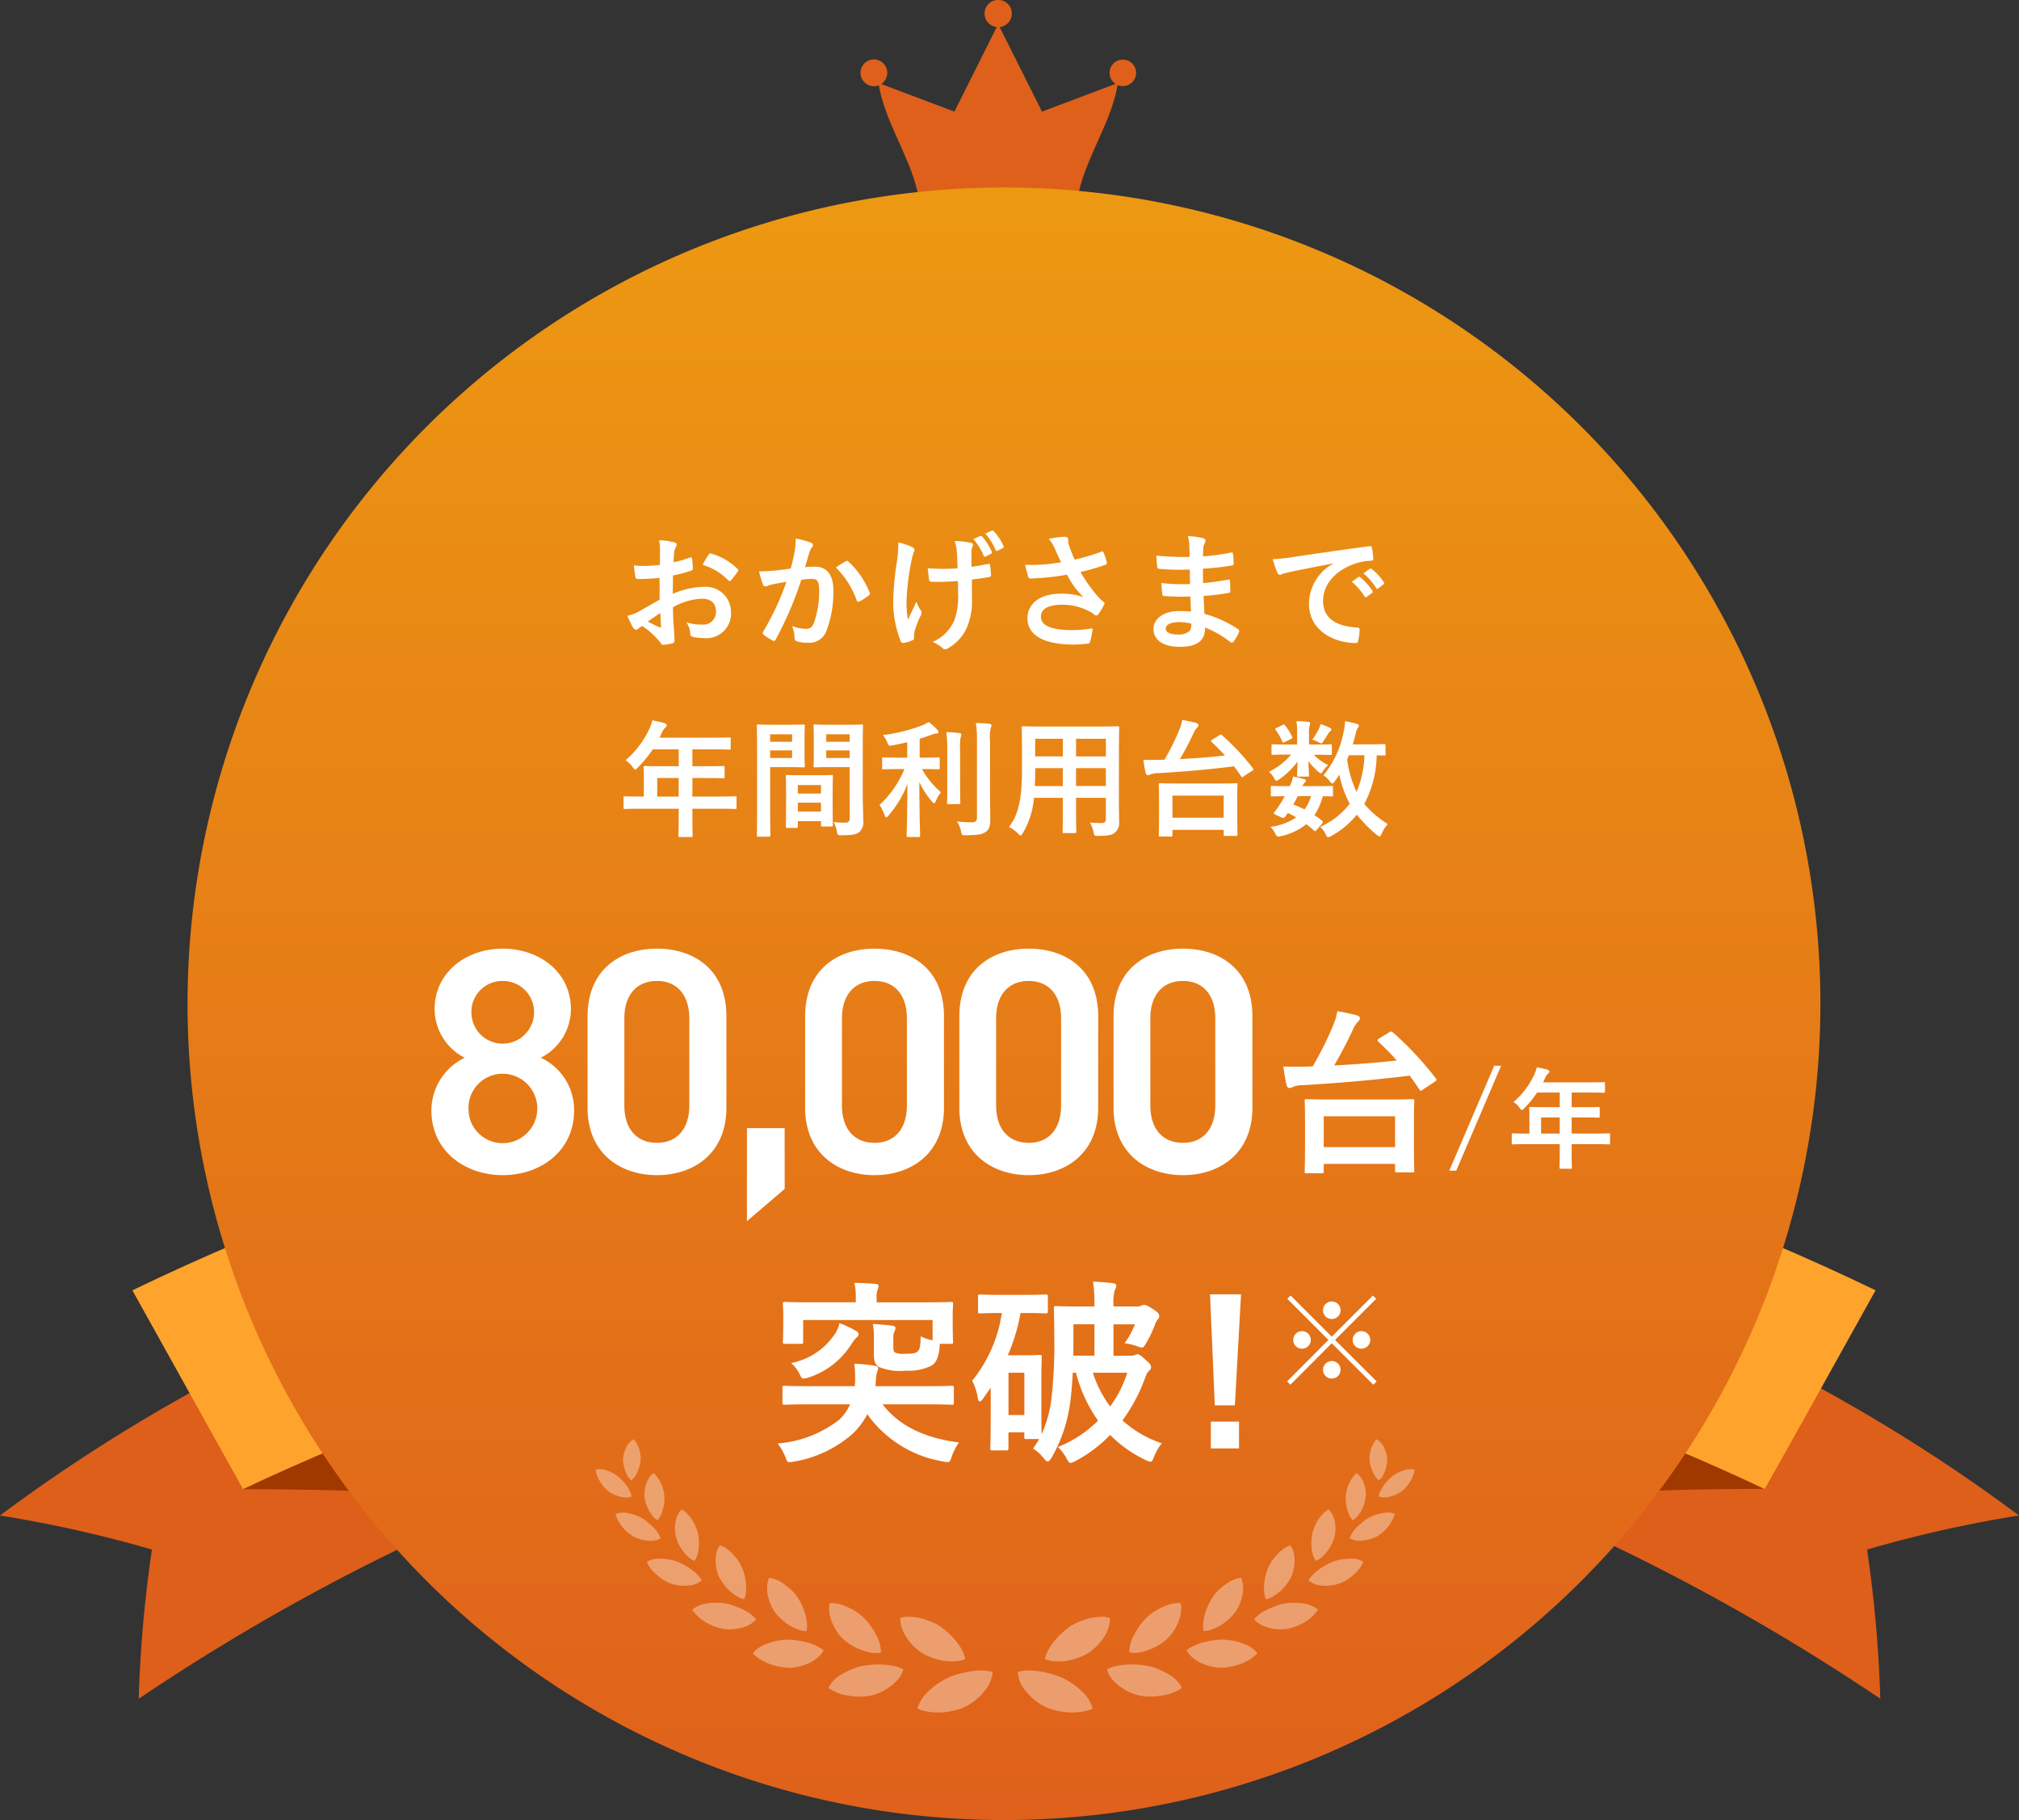
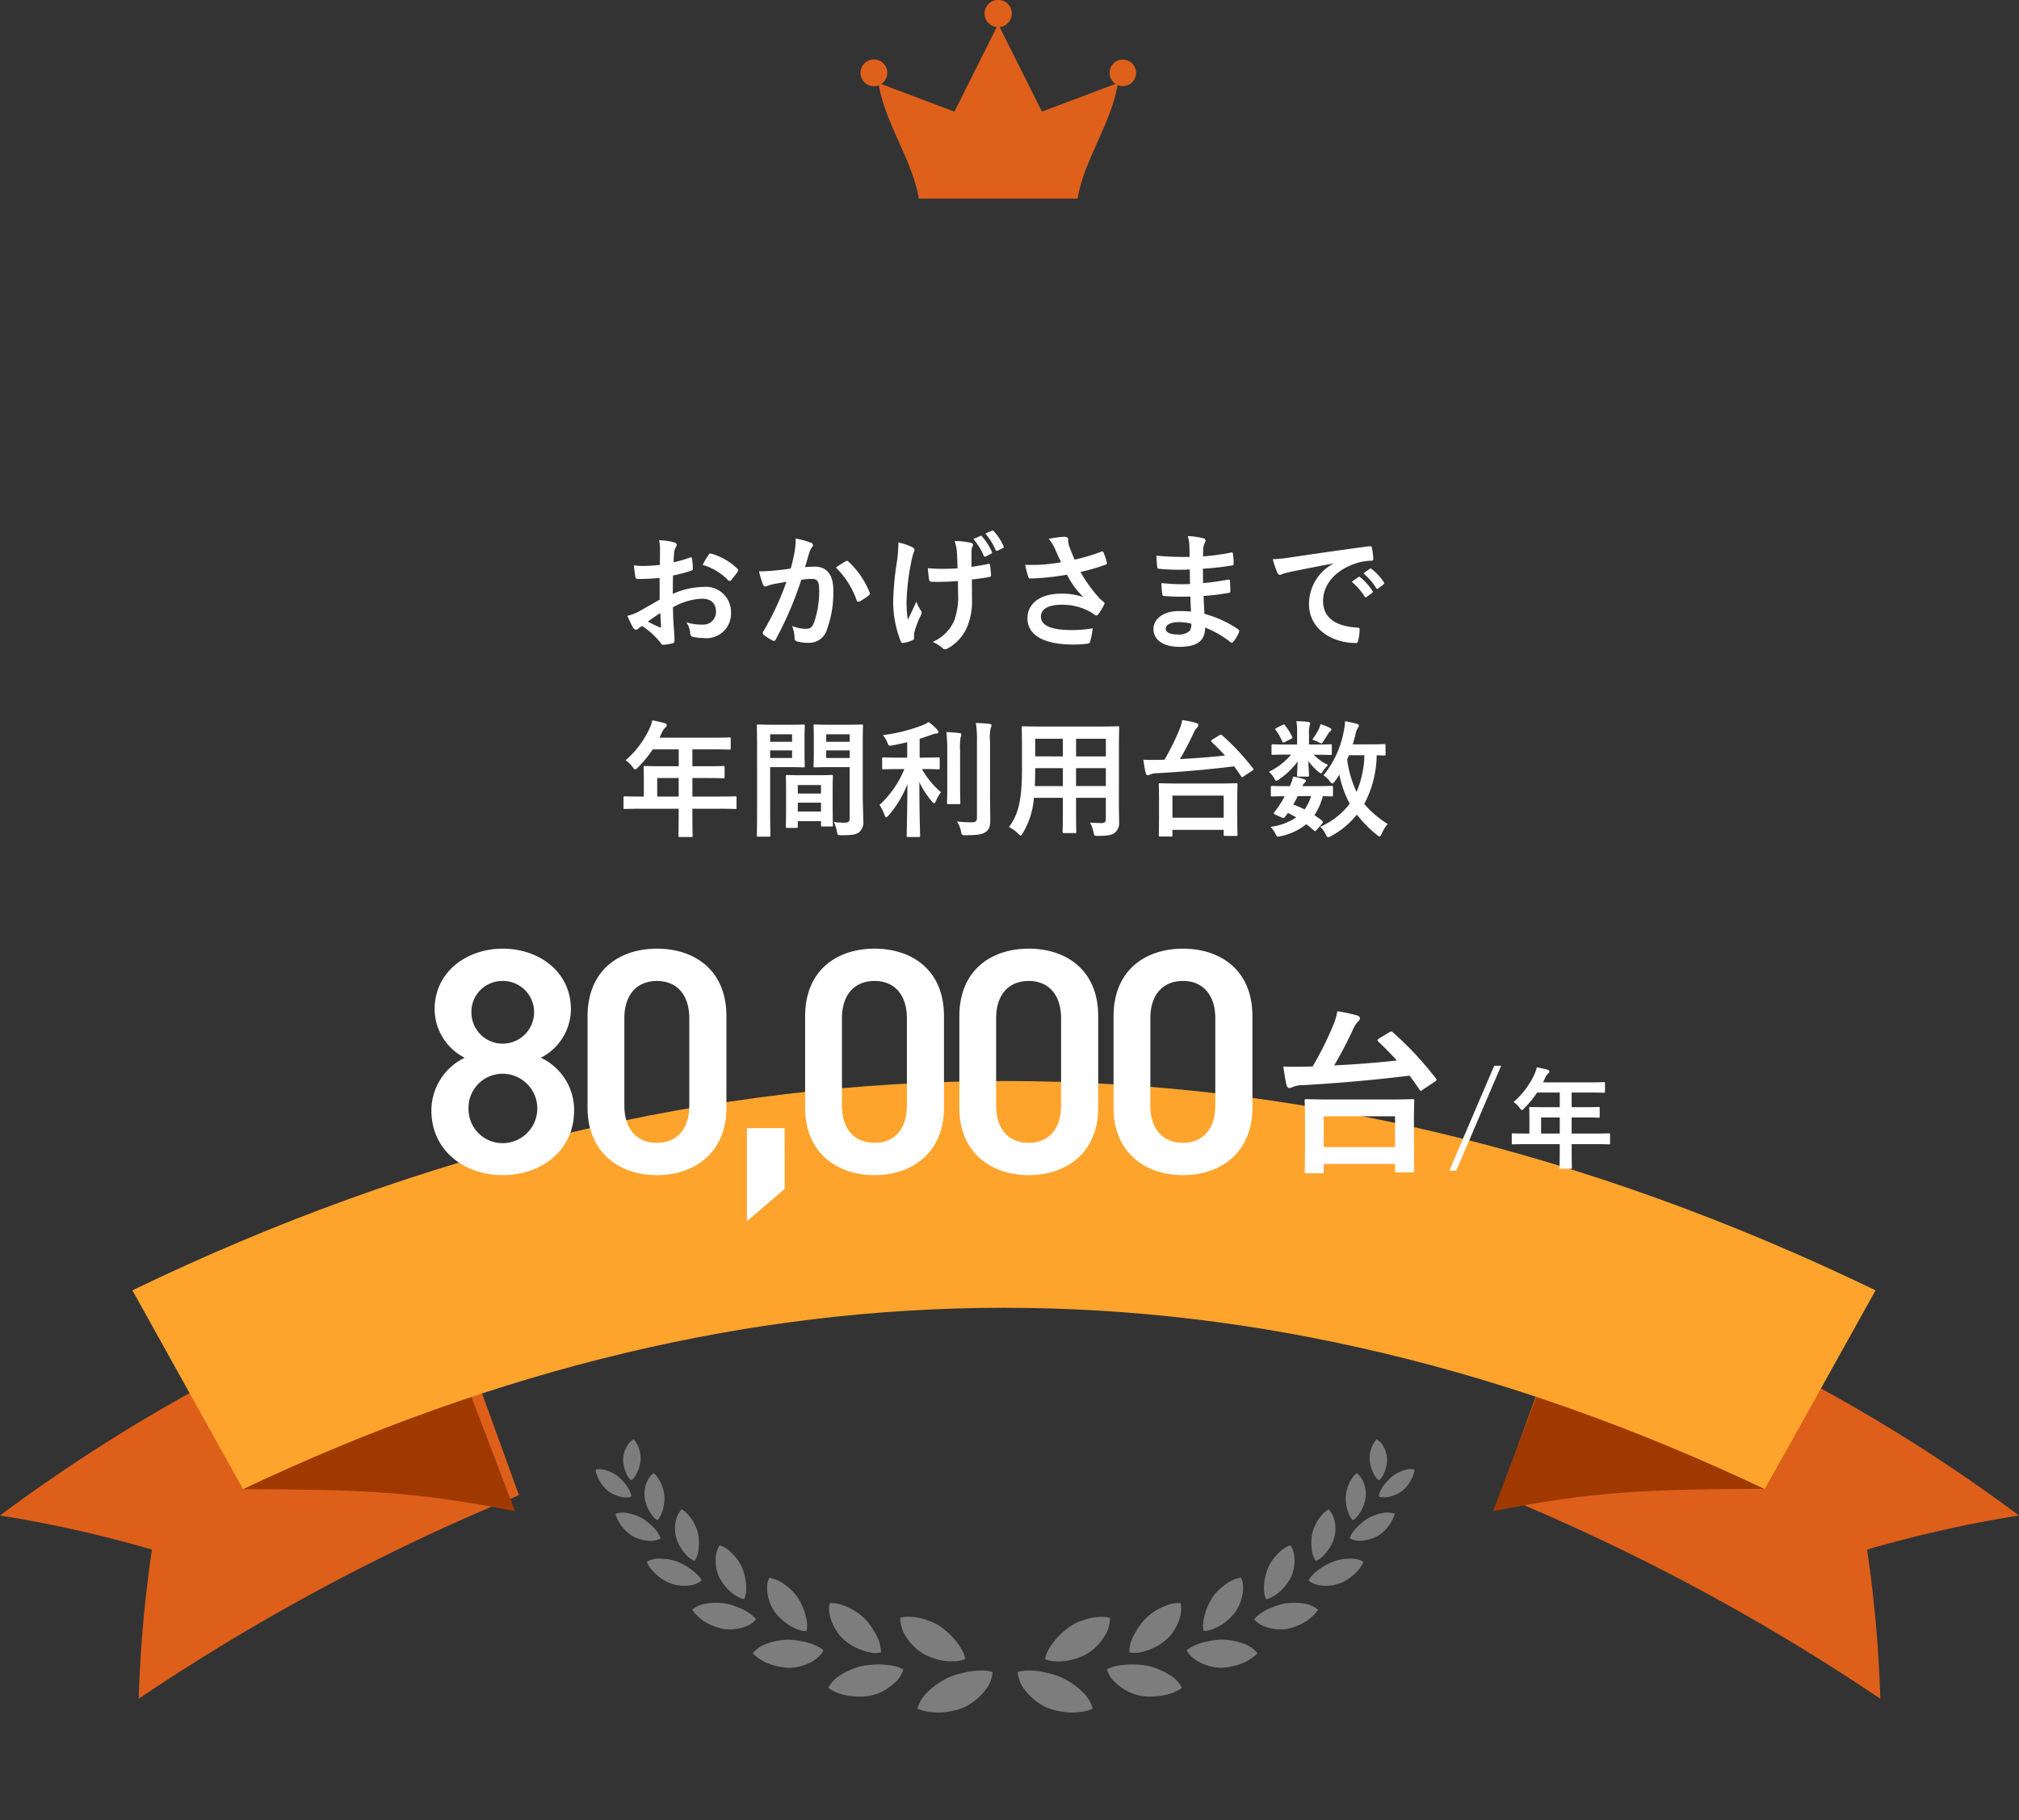
<svg xmlns="http://www.w3.org/2000/svg" width="183" height="165" viewBox="0 0 183 165">
  <rect x="0" y="0" width="183" height="165" fill="#333333" stroke="none" />
  <defs>
    <linearGradient id="linear-gradient" x1="0.5" x2="0.5" y2="1" gradientUnits="objectBoundingBox">
      <stop offset="0" stop-color="#ed9912" />
      <stop offset="1" stop-color="#df601b" />
    </linearGradient>
  </defs>
  <g id="badge" transform="translate(-54.136 13.817)">
    <g id="コンポーネント_1_2" data-name="コンポーネント 1 – 2" transform="translate(54.136 -13.817)">
      <path id="合体_3" data-name="合体 3" d="M135.964,19.549C138.793,11.728,140.212,7.82,143.042,0A152.83,152.83,0,0,1,183,21.388a112.878,112.878,0,0,0-13.772,3.089A116.265,116.265,0,0,1,170.428,38,192.6,192.6,0,0,0,135.964,19.549ZM13.772,24.477A112.825,112.825,0,0,0,0,21.388,152.859,152.859,0,0,1,39.956,0c2.835,7.82,4.25,11.728,7.08,19.549A192.752,192.752,0,0,0,12.572,38,115.8,115.8,0,0,1,13.772,24.477Z" transform="translate(0 116)" fill="#df601b" opacity="0.995" />
      <path id="パス_285" data-name="パス 285" d="M23.791,5.406a1.2,1.2,0,0,0-.681,2.2l-6.666,2.513L12.606,2.454a1.234,1.234,0,1,0-.262,0L8.508,10.117l-6.636-2.5a1.213,1.213,0,1,0-.209.109C2.223,11.15,4.721,14.575,5.281,18h14.39c.561-3.432,3.06-6.863,3.622-10.295a1.2,1.2,0,1,0,.5-2.3" transform="translate(78)" fill="#df601b" />
      <path id="合体_4" data-name="合体 4" d="M130.379,1.464c10.557-1.457,16.085-2,27.577-1.453-4.013,6.91-6.031,10.872-9.942,17.959-10.337.053-15.359.162-24.693,2.029C126.145,12.585,127.558,8.878,130.379,1.464ZM10.054,18C6.2,11.051,4.043,6.909.031,0,11.52-.544,17.062.007,27.616,1.464,30.443,8.878,31.853,12.585,34.681,20,25.342,18.132,20.389,18.051,10.054,18Z" transform="translate(12 117)" fill="#a03900" />
      <path id="パス_153" data-name="パス 153" d="M95.911,67.881c-26.391,0-52.791,6.325-79,18.974,4.013,7.21,6.016,10.816,10.03,18.026C50.1,93.919,73.006,88.436,95.912,88.437s45.814,5.482,68.97,16.444c4.012-7.21,6.016-10.816,10.03-18.026q-39.321-18.975-79-18.974" transform="translate(-4.912 30.119)" fill="#fea42d" />
-       <path id="パス_154" data-name="パス 154" d="M198.994,74a74,74,0,1,1-74-74,74,74,0,0,1,74,74" transform="translate(-33.994 16.999)" fill="url(#linear-gradient)" />
      <path id="合体_5" data-name="合体 5" d="M42.837,24.766a7.132,7.132,0,0,1-1.194-.193,4.514,4.514,0,0,1-1.031-.375,5.191,5.191,0,0,1-.873-.589c-.112-.092-.22-.189-.324-.291l-.081-.078a4.264,4.264,0,0,1-.361-.408,3.031,3.031,0,0,1-.733-1.729,3.049,3.049,0,0,1,.971-.13,5.928,5.928,0,0,1,1.112.085c.188.032.378.071.565.119s.372.087.55.14a5.86,5.86,0,0,1,.98.376,7.406,7.406,0,0,1,.853.511,6.356,6.356,0,0,1,.8.668,3.217,3.217,0,0,1,.972,1.547,2.81,2.81,0,0,1-.478.184,4.394,4.394,0,0,1-.541.11,6.538,6.538,0,0,1-.887.061Q42.989,24.773,42.837,24.766Zm-12.658-.054a4.4,4.4,0,0,1-.541-.11,2.806,2.806,0,0,1-.477-.184,3.215,3.215,0,0,1,.972-1.547,6.4,6.4,0,0,1,.8-.668,7.456,7.456,0,0,1,.854-.511,5.855,5.855,0,0,1,.98-.376c.179-.054.364-.093.55-.14s.377-.087.565-.119A5.929,5.929,0,0,1,35,20.973a3.062,3.062,0,0,1,.971.13,3.03,3.03,0,0,1-.733,1.729,4.2,4.2,0,0,1-.361.408l-.081.078c-.1.1-.212.2-.324.291a5.19,5.19,0,0,1-.872.589,4.526,4.526,0,0,1-1.031.375,7.139,7.139,0,0,1-1.194.193q-.152.007-.3.007A6.536,6.536,0,0,1,30.179,24.713Zm19.905-1.377a4.961,4.961,0,0,1-1.007-.151,4.666,4.666,0,0,1-.9-.351,5.014,5.014,0,0,1-.843-.564h0q-.131-.108-.253-.222a2.462,2.462,0,0,1-.744-1.177,2.869,2.869,0,0,1,.852-.316,4.467,4.467,0,0,1,.5-.078c.17-.018.346-.042.523-.051a7.011,7.011,0,0,1,1.06.022c.173.02.34.035.5.057s.306.049.457.085a5.272,5.272,0,0,1,.871.306c.073.032.146.067.219.1s.144.068.216.1c.142.074.281.152.415.237a2.889,2.889,0,0,1,1.175,1.206,3.522,3.522,0,0,1-.864.458,3.959,3.959,0,0,1-.517.162c-.18.041-.365.075-.55.1a6.887,6.887,0,0,1-.974.069Zm-27.072-.068c-.186-.026-.371-.06-.55-.1A3.942,3.942,0,0,1,21.945,23a3.522,3.522,0,0,1-.864-.458,2.889,2.889,0,0,1,1.175-1.206c.134-.085.273-.163.415-.237.071-.037.143-.072.216-.1s.146-.071.219-.1a5.3,5.3,0,0,1,.872-.306c.151-.036.3-.064.457-.085s.328-.038.5-.057A7.011,7.011,0,0,1,26,20.426c.178.009.353.033.523.051a4.475,4.475,0,0,1,.5.078,2.87,2.87,0,0,1,.852.316,2.463,2.463,0,0,1-.744,1.177q-.122.114-.253.222h0a5.016,5.016,0,0,1-.843.564,4.666,4.666,0,0,1-.9.351,4.963,4.963,0,0,1-1.007.151h-.136A6.888,6.888,0,0,1,23.013,23.268Zm33.656-2.546c-.076,0-.15-.006-.22-.01a4.728,4.728,0,0,1-1.733-.5h0a3.414,3.414,0,0,1-.754-.54,1.78,1.78,0,0,1-.4-.543,2.156,2.156,0,0,1,.325-.232c.118-.073.252-.13.387-.2a4.81,4.81,0,0,1,.895-.308c.157-.038.32-.07.482-.1s.318-.059.476-.077a5,5,0,0,1,.89-.039c.135.008.272.023.414.043s.281.04.424.07a5.367,5.367,0,0,1,.846.245,2.7,2.7,0,0,1,1.275.879,4.2,4.2,0,0,1-1.606.991,6.442,6.442,0,0,1-.992.247c-.166.028-.326.047-.48.058-.068.006-.135.01-.2.01Zm-39.359-.01c-.155-.011-.315-.03-.48-.058a6.445,6.445,0,0,1-.992-.247,4.2,4.2,0,0,1-1.607-.991,2.7,2.7,0,0,1,1.275-.879,5.373,5.373,0,0,1,.846-.245c.143-.03.284-.05.424-.07s.28-.035.414-.043a5,5,0,0,1,.89.039c.158.018.315.049.477.077s.324.06.481.1a4.811,4.811,0,0,1,.895.308c.136.067.269.124.387.2a2.156,2.156,0,0,1,.325.232,1.78,1.78,0,0,1-.4.543,3.429,3.429,0,0,1-.754.54h0a4.729,4.729,0,0,1-1.734.5c-.07,0-.144.009-.22.01h-.025C17.446,20.722,17.378,20.719,17.31,20.712Zm24.337-.578a2.394,2.394,0,0,1-.924-.2,2.432,2.432,0,0,1,.293-.821,5.4,5.4,0,0,1,.571-.839,6.768,6.768,0,0,1,.713-.752c.126-.112.252-.215.377-.312s.242-.188.369-.272a4.439,4.439,0,0,1,.834-.42c.075-.03.152-.057.229-.083l.234-.081a4.911,4.911,0,0,1,.479-.134,4.5,4.5,0,0,1,.479-.081c.158-.019.315-.024.466-.034a2.522,2.522,0,0,1,.846.1,3.129,3.129,0,0,1-.534,1.709,4.383,4.383,0,0,1-.288.416,4.895,4.895,0,0,1-.33.375,4.771,4.771,0,0,1-.736.621,3.994,3.994,0,0,1-.425.251c-.152.074-.316.143-.487.206a6.769,6.769,0,0,1-1.08.3,5.212,5.212,0,0,1-.821.065Q41.78,20.141,41.647,20.134Zm-10.174-.058a6.756,6.756,0,0,1-1.08-.3c-.171-.064-.334-.133-.487-.206a4.033,4.033,0,0,1-.424-.251,4.766,4.766,0,0,1-.736-.621,4.87,4.87,0,0,1-.33-.375,4.405,4.405,0,0,1-.288-.416,3.129,3.129,0,0,1-.533-1.709,2.522,2.522,0,0,1,.846-.1c.151.01.308.014.466.034a4.5,4.5,0,0,1,.478.081,4.947,4.947,0,0,1,.479.134l.234.081c.078.026.155.053.23.083a4.418,4.418,0,0,1,.834.42q.192.127.37.272c.125.1.251.2.377.312a6.733,6.733,0,0,1,.714.752,5.393,5.393,0,0,1,.571.839,2.423,2.423,0,0,1,.293.821,2.391,2.391,0,0,1-.924.2h0q-.133.007-.267.007A5.209,5.209,0,0,1,31.473,20.076Zm16.888-.752a3.257,3.257,0,0,1,.468-1.647A5.849,5.849,0,0,1,49.9,16.193a5.559,5.559,0,0,1,.676-.54,4.862,4.862,0,0,1,.8-.432,4.046,4.046,0,0,1,.833-.3,2.815,2.815,0,0,1,.407-.06c.067-.005.133,0,.2-.007s.127,0,.188,0a2.236,2.236,0,0,1,.044.783,3.544,3.544,0,0,1-.211.848,4.7,4.7,0,0,1-.412.83,4.5,4.5,0,0,1-.26.377,3.519,3.519,0,0,1-.291.321,4.851,4.851,0,0,1-.74.584,4.184,4.184,0,0,1-.446.259c-.155.074-.316.146-.479.209a4.985,4.985,0,0,1-.971.274h0a2.633,2.633,0,0,1-.878-.025Zm-23.393.025h0A4.987,4.987,0,0,1,24,19.074c-.162-.063-.324-.134-.479-.209a4.144,4.144,0,0,1-.446-.259,4.856,4.856,0,0,1-.74-.584,3.53,3.53,0,0,1-.291-.321,4.576,4.576,0,0,1-.26-.377,4.7,4.7,0,0,1-.412-.83,3.544,3.544,0,0,1-.211-.848,2.239,2.239,0,0,1,.044-.783c.061,0,.124-.005.188,0s.13,0,.2.007a2.815,2.815,0,0,1,.407.06,4.043,4.043,0,0,1,.833.3,4.852,4.852,0,0,1,.8.432,5.551,5.551,0,0,1,.677.54,5.86,5.86,0,0,1,1.071,1.484,3.256,3.256,0,0,1,.468,1.647,2.633,2.633,0,0,1-.878.025ZM55.1,17.393a2.024,2.024,0,0,1-.045-.729,4.43,4.43,0,0,1,.164-.838,5.788,5.788,0,0,1,.309-.82,5.724,5.724,0,0,1,.393-.7,3.775,3.775,0,0,1,.514-.609,3.726,3.726,0,0,1,.315-.277c.11-.084.217-.18.332-.26a3.227,3.227,0,0,1,1.4-.611,2.025,2.025,0,0,1,.179.694,3.076,3.076,0,0,1-.036.8,4.255,4.255,0,0,1-.6,1.54,4.135,4.135,0,0,1-.564.647,5.123,5.123,0,0,1-.745.593,4.658,4.658,0,0,1-.832.409h0a2.08,2.08,0,0,1-.78.151Zm-36.783-.151h0a4.652,4.652,0,0,1-.831-.409,5.113,5.113,0,0,1-.745-.593,4.142,4.142,0,0,1-.565-.647,4.257,4.257,0,0,1-.6-1.54,3.076,3.076,0,0,1-.036-.8,2.033,2.033,0,0,1,.178-.694,3.225,3.225,0,0,1,1.4.611c.115.081.222.176.332.26a3.727,3.727,0,0,1,.315.277,3.8,3.8,0,0,1,.514.609,5.492,5.492,0,0,1,.7,1.517,4.412,4.412,0,0,1,.164.838,2.021,2.021,0,0,1-.045.729H19.1A2.077,2.077,0,0,1,18.317,17.242ZM60.9,17.068a3.379,3.379,0,0,1-.378-.134,2.731,2.731,0,0,1-.342-.177h0a1.936,1.936,0,0,1-.336-.257,1.306,1.306,0,0,1-.163-.188,1.953,1.953,0,0,1,.251-.259c.1-.081.2-.171.309-.249a4.479,4.479,0,0,1,.748-.426c.134-.061.277-.113.413-.17s.274-.107.411-.152a4.673,4.673,0,0,1,.79-.188c.121-.015.247-.028.378-.032s.259-.013.392-.011a4.974,4.974,0,0,1,.8.073,2.451,2.451,0,0,1,1.29.561A3.787,3.787,0,0,1,64.2,16.616a4.984,4.984,0,0,1-1.66.6q-.217.022-.434.022A4.369,4.369,0,0,1,60.9,17.068Zm-49.231.148a4.986,4.986,0,0,1-1.66-.6A3.785,3.785,0,0,1,8.747,15.46a2.45,2.45,0,0,1,1.29-.561,4.971,4.971,0,0,1,.8-.073c.133,0,.261.006.392.011s.256.017.378.032a4.673,4.673,0,0,1,.79.188c.137.045.275.1.411.152s.279.108.413.17a4.445,4.445,0,0,1,.748.426c.112.078.213.167.31.249a1.957,1.957,0,0,1,.251.259,1.3,1.3,0,0,1-.163.188,1.924,1.924,0,0,1-.336.257h0a2.731,2.731,0,0,1-.342.177,3.387,3.387,0,0,1-.378.134,4.37,4.37,0,0,1-1.2.169Q11.886,17.238,11.669,17.216Zm48.919-3.358a3.907,3.907,0,0,1,0-.773,4.878,4.878,0,0,1,.368-1.468,3.426,3.426,0,0,1,.357-.631c.072-.1.151-.2.234-.3.041-.049.083-.1.128-.143l.128-.142a3.408,3.408,0,0,1,.56-.487,2.43,2.43,0,0,1,.3-.175c.05-.024.1-.046.151-.066a1.552,1.552,0,0,1,.147-.056,1.818,1.818,0,0,1,.278.587,2.935,2.935,0,0,1,.1.715,3.776,3.776,0,0,1-.269,1.474,3.978,3.978,0,0,1-.4.673c-.082.116-.172.229-.265.34a3.061,3.061,0,0,1-.3.317,4.286,4.286,0,0,1-.674.507,2.878,2.878,0,0,1-.344.174h0a1.389,1.389,0,0,1-.334.1A1.841,1.841,0,0,1,60.589,13.858ZM13.116,14.4h0a2.88,2.88,0,0,1-.344-.174,4.294,4.294,0,0,1-.674-.507,3.06,3.06,0,0,1-.3-.317c-.094-.11-.183-.224-.265-.34a3.974,3.974,0,0,1-.4-.673,3.763,3.763,0,0,1-.269-1.474,2.932,2.932,0,0,1,.1-.715,1.826,1.826,0,0,1,.278-.587,1.523,1.523,0,0,1,.148.056c.05.02.1.042.151.066a2.437,2.437,0,0,1,.3.175,3.4,3.4,0,0,1,.56.487l.128.142c.045.047.087.095.128.143.083.1.162.2.234.3a3.407,3.407,0,0,1,.357.631,5.057,5.057,0,0,1,.233.686,5.113,5.113,0,0,1,.135.782,3.911,3.911,0,0,1,0,.773,1.84,1.84,0,0,1-.169.642A1.388,1.388,0,0,1,13.116,14.4ZM66,13.285c-.063,0-.127-.01-.189-.017h0A2.12,2.12,0,0,1,64.6,12.8a2.108,2.108,0,0,1,.415-.535,4.434,4.434,0,0,1,.588-.5,5.268,5.268,0,0,1,.684-.413,4.744,4.744,0,0,1,.664-.3,4,4,0,0,1,.675-.163c.118-.019.241-.032.363-.041.06,0,.124-.007.184-.011s.119-.006.178-.007a2.151,2.151,0,0,1,1.223.279,2.582,2.582,0,0,1-.354.633,4.316,4.316,0,0,1-.573.583,5.259,5.259,0,0,1-.674.488,3.527,3.527,0,0,1-.7.308,3.659,3.659,0,0,1-.713.143c-.125.013-.252.019-.378.021h-.058C66.084,13.288,66.041,13.288,66,13.285Zm-57.975,0c-.126,0-.253-.008-.378-.021a3.659,3.659,0,0,1-.713-.143,3.53,3.53,0,0,1-.7-.308,5.266,5.266,0,0,1-.674-.488,4.28,4.28,0,0,1-.573-.583,2.582,2.582,0,0,1-.354-.633,2.151,2.151,0,0,1,1.223-.279c.059,0,.118,0,.178.007s.123.006.183.011c.122.009.245.022.363.041a4,4,0,0,1,.675.163,4.763,4.763,0,0,1,.663.3,5.264,5.264,0,0,1,.684.413,4.427,4.427,0,0,1,.588.5,2.11,2.11,0,0,1,.415.535,2.121,2.121,0,0,1-1.207.464h0c-.063.007-.126.013-.189.017-.044,0-.087,0-.13,0Zm56.859-3.47a4.224,4.224,0,0,1,.081-1.363,4.327,4.327,0,0,1,.222-.609,3.734,3.734,0,0,1,.336-.605,3.333,3.333,0,0,1,.207-.271c.072-.085.149-.164.222-.244a1.849,1.849,0,0,1,.477-.365,2.1,2.1,0,0,1,.547,1.094,3.234,3.234,0,0,1,.055.343c.007.112.013.227.011.34a3.249,3.249,0,0,1-.077.654,3.7,3.7,0,0,1-.233.669,4.395,4.395,0,0,1-.405.659,3.845,3.845,0,0,1-.5.566h0a1.94,1.94,0,0,1-.565.341A2.334,2.334,0,0,1,64.881,9.818Zm-56.489.868h0a3.846,3.846,0,0,1-.5-.566,4.36,4.36,0,0,1-.405-.659,3.7,3.7,0,0,1-.233-.669,3.249,3.249,0,0,1-.077-.654c0-.113,0-.228.011-.34a3.28,3.28,0,0,1,.054-.343A2.105,2.105,0,0,1,7.783,6.36a1.85,1.85,0,0,1,.477.365c.073.08.149.159.222.244a3.362,3.362,0,0,1,.207.271,3.734,3.734,0,0,1,.336.605,4.35,4.35,0,0,1,.222.609,4.226,4.226,0,0,1,.081,1.363,2.335,2.335,0,0,1-.37,1.209A1.933,1.933,0,0,1,8.392,10.685Zm59.936-1.7a2.725,2.725,0,0,1,.715-1.061c.084-.083.174-.162.265-.24s.177-.156.268-.227a3.693,3.693,0,0,1,.539-.359,4.411,4.411,0,0,1,1.192-.4,1.935,1.935,0,0,1,1.115.068,3.544,3.544,0,0,1-1.7,2.086,3.558,3.558,0,0,1-1.27.34v0a1.83,1.83,0,0,1-1.125-.211ZM4.756,9.2v0a3.559,3.559,0,0,1-1.27-.34,3.544,3.544,0,0,1-1.7-2.086A1.935,1.935,0,0,1,2.9,6.7a4.411,4.411,0,0,1,1.192.4,3.7,3.7,0,0,1,.539.359c.091.071.177.148.267.227s.181.157.265.24A2.723,2.723,0,0,1,5.88,8.988,1.83,1.83,0,0,1,4.756,9.2ZM68.6,7.32a1.442,1.442,0,0,1-.282-.409,3.107,3.107,0,0,1-.212-.578,3.611,3.611,0,0,1-.122-1.2,4.138,4.138,0,0,1,.1-.57,3.357,3.357,0,0,1,.211-.579,2.767,2.767,0,0,1,.145-.269c.026-.043.054-.084.081-.125s.052-.082.08-.122a1.675,1.675,0,0,1,.367-.391,1.853,1.853,0,0,1,.636.881,2.682,2.682,0,0,1,.1.291,2.6,2.6,0,0,1,.059.3,2.754,2.754,0,0,1,.026.582,3.183,3.183,0,0,1-.361,1.253,3.418,3.418,0,0,1-.364.565,1.505,1.505,0,0,1-.438.393ZM5.145,6.946a3.429,3.429,0,0,1-.364-.565A3.183,3.183,0,0,1,4.42,5.129a2.726,2.726,0,0,1,.026-.582,2.6,2.6,0,0,1,.059-.3,2.668,2.668,0,0,1,.1-.291,1.853,1.853,0,0,1,.636-.881A1.677,1.677,0,0,1,5.6,3.47c.027.039.053.08.08.122s.055.082.081.125a2.767,2.767,0,0,1,.145.269,3.409,3.409,0,0,1,.211.579,4.175,4.175,0,0,1,.1.57,3.608,3.608,0,0,1-.122,1.2,3.1,3.1,0,0,1-.212.578,1.443,1.443,0,0,1-.283.409l-.024.019A1.5,1.5,0,0,1,5.145,6.946ZM71.422,5.275h0a1.2,1.2,0,0,1-.459-.093,2.071,2.071,0,0,1,.161-.5,3.124,3.124,0,0,1,.309-.512,4.147,4.147,0,0,1,.4-.468,3.489,3.489,0,0,1,.414-.381,3.355,3.355,0,0,1,.979-.495,1.758,1.758,0,0,1,.978-.078,1.306,1.306,0,0,1-.031.263,2.19,2.19,0,0,1-.086.274,3.361,3.361,0,0,1-.276.557,4,4,0,0,1-.372.513,2.551,2.551,0,0,1-.435.39,3.1,3.1,0,0,1-1.045.463,2.2,2.2,0,0,1-.523.063ZM2.244,5.212A3.1,3.1,0,0,1,1.2,4.749a2.531,2.531,0,0,1-.435-.39,3.992,3.992,0,0,1-.372-.513A3.356,3.356,0,0,1,.117,3.29a2.2,2.2,0,0,1-.086-.274A1.3,1.3,0,0,1,0,2.752a1.758,1.758,0,0,1,.978.078,3.354,3.354,0,0,1,.979.495,3.474,3.474,0,0,1,.414.381,4.155,4.155,0,0,1,.4.468,3.127,3.127,0,0,1,.309.512,2.076,2.076,0,0,1,.161.5,1.2,1.2,0,0,1-.459.093H2.768A2.2,2.2,0,0,1,2.244,5.212Zm68.606-1.6a2.086,2.086,0,0,1-.431-.678,3.193,3.193,0,0,1-.272-1.025A2.731,2.731,0,0,1,70.762,0a1.571,1.571,0,0,1,.646.68,2.67,2.67,0,0,1,.31.992,1.9,1.9,0,0,1,.009.263,2.455,2.455,0,0,1-.029.279,3.562,3.562,0,0,1-.139.582,2.9,2.9,0,0,1-.233.538,1.449,1.449,0,0,1-.335.391h0A1.013,1.013,0,0,1,70.85,3.613ZM3.218,3.726a1.441,1.441,0,0,1-.335-.391A2.888,2.888,0,0,1,2.649,2.8a3.543,3.543,0,0,1-.139-.582,2.47,2.47,0,0,1-.029-.279,1.905,1.905,0,0,1,.009-.263A2.669,2.669,0,0,1,2.8.68,1.571,1.571,0,0,1,3.446,0,2.731,2.731,0,0,1,4.06,1.909a3.194,3.194,0,0,1-.272,1.025,2.09,2.09,0,0,1-.431.678,1.006,1.006,0,0,1-.139.113Z" transform="translate(54 130.474)" fill="#fff" opacity="0.367" />
      <path id="パス_2316" data-name="パス 2316" d="M-31.211-3.611c-.839.483-1.38.793-1.874,1.069a4.246,4.246,0,0,1-1.058.4c.173.379.4.862.529,1.069a.322.322,0,0,0,.253.184.289.289,0,0,0,.2-.08,2.084,2.084,0,0,1,.368-.253A7.071,7.071,0,0,1-31.165.253c.1.15.15.242.276.23a4.674,4.674,0,0,0,.851-.138c.2-.046.172-.219.172-.379,0-.264-.057-.989-.092-1.5s-.035-.9-.046-1.38a5.687,5.687,0,0,1,2.633-.782c.805,0,1.265.414,1.265,1.162a1.141,1.141,0,0,1-1.242,1.184,4.29,4.29,0,0,1-1.437-.207,2.009,2.009,0,0,1,.345.978.308.308,0,0,0,.253.345,4.457,4.457,0,0,0,.943.1,2.222,2.222,0,0,0,2.5-2.334,2.276,2.276,0,0,0-2.449-2.3,7.258,7.258,0,0,0-2.829.633c.012-.552.012-1.115.023-1.668a11.721,11.721,0,0,0,1.644-.437c.115-.035.15-.069.15-.184a5.78,5.78,0,0,0-.069-.9c-.012-.115-.092-.138-.2-.1a11.277,11.277,0,0,1-1.472.425c.011-.368.023-.656.057-.955a1.407,1.407,0,0,1,.161-.449.408.408,0,0,0,.069-.184c0-.1-.092-.184-.23-.219A6.517,6.517,0,0,0-31.257-9a4.252,4.252,0,0,1,.08.931c0,.495-.011.931-.011,1.311-.483.046-.978.092-1.46.092a5.875,5.875,0,0,1-.9-.058c.046.4.092.782.127,1,.023.172.08.241.276.241.771,0,1.357-.046,1.932-.092Zm.058,1.207c.023.38.046.909.069,1.208.011.1-.023.115-.115.092a11.793,11.793,0,0,1-1.081-.518C-31.867-1.92-31.476-2.185-31.153-2.4Zm3.841-4.359a5.309,5.309,0,0,1,2.334,1.415c.035.057.2.046.23,0,.173-.23.472-.586.621-.817a.3.3,0,0,0,.046-.115c0-.035-.023-.069-.069-.115a5.467,5.467,0,0,0-2.438-1.4c-.08-.023-.115.011-.2.138A7.055,7.055,0,0,0-27.312-6.762Zm7.981.333c-.448.069-.874.127-1.357.172-.506.046-1.012.081-1.518.081a10.507,10.507,0,0,0,.357,1.185.252.252,0,0,0,.368.149,3.379,3.379,0,0,1,.632-.184c.31-.057.678-.126,1.127-.2a24.249,24.249,0,0,1-2.1,4.508.214.214,0,0,0-.046.127.237.237,0,0,0,.092.173,5.23,5.23,0,0,0,.793.506.189.189,0,0,0,.3-.1,31.76,31.76,0,0,0,2.312-5.4,7.618,7.618,0,0,1,.966-.081c.506,0,.656.253.656,1.069A8.86,8.86,0,0,1-17.2-1.575c-.184.471-.357.609-.736.609A3.45,3.45,0,0,1-19.2-1.219a3.286,3.286,0,0,1,.219,1.069.3.3,0,0,0,.207.322A3.755,3.755,0,0,0-17.641.3,1.646,1.646,0,0,0-16.089-.782a9.876,9.876,0,0,0,.621-3.691c0-1.391-.587-2.128-1.667-2.128a8.672,8.672,0,0,0-.9.046c.15-.483.265-.909.414-1.38a1.455,1.455,0,0,1,.23-.437.24.24,0,0,0,.08-.172.242.242,0,0,0-.184-.23,8.417,8.417,0,0,0-1.38-.38,7.828,7.828,0,0,1-.115,1.277C-19.067-7.487-19.148-7.084-19.332-6.429Zm4.094-.092a7.785,7.785,0,0,1,1.886,2.978c.035.138.149.15.264.092a4.693,4.693,0,0,0,.863-.575.165.165,0,0,0,.046-.23,7.7,7.7,0,0,0-1.909-2.794c-.081-.081-.138-.1-.219-.058A9.752,9.752,0,0,0-15.238-6.52ZM-4.163-4.255A6.354,6.354,0,0,1-4.52-1.691,3.732,3.732,0,0,1-6.463.218a3.794,3.794,0,0,1,.9.564.239.239,0,0,0,.23.1.514.514,0,0,0,.287-.1A4.046,4.046,0,0,0-3.4-1,6,6,0,0,0-2.9-3.668L-2.91-5.439c.529-.057,1.035-.127,1.587-.23.1-.011.161-.057.149-.207-.023-.3-.046-.575-.092-.863-.011-.115-.069-.138-.207-.1-.483.1-.977.184-1.472.253V-7.866a1.406,1.406,0,0,1,.057-.483.463.463,0,0,0,.08-.23c0-.092-.057-.15-.184-.184a7.007,7.007,0,0,0-1.484-.161,3.589,3.589,0,0,1,.2.943c.046.437.046.954.069,1.53-.414.034-.954.046-1.276.046-.426,0-1-.012-1.426-.057.057.506.08.816.126,1.047.011.126.1.184.265.184.425.012.725.012.966,0,.333,0,.77-.023,1.38-.069ZM-8.154-.368a1.4,1.4,0,0,1,.035-.3A8.644,8.644,0,0,1-7.6-2.07a.861.861,0,0,0,.138-.379.345.345,0,0,0-.1-.218,3.339,3.339,0,0,1-.38-.77c-.276.644-.483,1.035-.77,1.644a9.782,9.782,0,0,1-.115-1.817A21.428,21.428,0,0,1-8.4-7.061a6.533,6.533,0,0,1,.219-.851.416.416,0,0,0,.069-.23c0-.08-.069-.161-.253-.253a5.641,5.641,0,0,0-1.207-.4,12.433,12.433,0,0,1-.127,1.713,26.189,26.189,0,0,0-.345,3.7A9.8,9.8,0,0,0-9.361.161c.069.138.127.172.264.149A2.845,2.845,0,0,0-8.3.069c.115-.046.149-.08.149-.161ZM-2.772-9.1A5.474,5.474,0,0,1-1.84-7.6a.126.126,0,0,0,.2.069l.471-.242c.092-.046.1-.092.069-.172A5.366,5.366,0,0,0-1.99-9.338a.121.121,0,0,0-.161-.046ZM-1.691-9.6A5.508,5.508,0,0,1-.759-8.108c.034.069.08.1.184.057l.46-.23a.129.129,0,0,0,.069-.2A4.861,4.861,0,0,0-.932-9.821c-.057-.069-.092-.08-.161-.046ZM5.175-7a15.786,15.786,0,0,1-1.817.219,14.3,14.3,0,0,1-1.437.011,9,9,0,0,0,.264,1.035c.035.138.081.207.184.207.288,0,.817-.035,1.127-.058.828-.069,1.5-.161,2.219-.287A7.4,7.4,0,0,0,7.2-3.841a5.868,5.868,0,0,0-2.047-.311c-1.9,0-3.025.92-3.025,2.231C2.128-.4,3.588.46,6.3.46A10.267,10.267,0,0,0,7.579.38C7.717.356,7.763.333,7.8.218a7.026,7.026,0,0,0,.241-1.23A11.376,11.376,0,0,1,6.2-.851c-1.806,0-2.852-.356-2.852-1.219,0-.724.724-1.081,1.921-1.081a5.259,5.259,0,0,1,2.438.586,3.791,3.791,0,0,1,.471.3c.092.069.127.092.184.092.08,0,.138-.046.23-.172a4.6,4.6,0,0,0,.449-.747.364.364,0,0,0,.069-.2c0-.058-.046-.092-.115-.149a3.158,3.158,0,0,1-.3-.253,13.1,13.1,0,0,1-1.76-2.426,18.356,18.356,0,0,0,2.288-.667c.081-.023.127-.081.092-.2a4.993,4.993,0,0,0-.288-.886c-.069-.126-.1-.138-.219-.08a17.7,17.7,0,0,1-2.4.713c-.149-.311-.253-.587-.391-.931a4.956,4.956,0,0,1-.184-.575,1.51,1.51,0,0,1-.012-.322c0-.161-.092-.241-.391-.241A9.052,9.052,0,0,0,4.06-9.12a3.8,3.8,0,0,1,.575.932C4.819-7.751,4.98-7.417,5.175-7ZM16.951-2.53c-.541-.046-.816-.046-1.1-.046-1.391,0-2.3.7-2.3,1.633,0,.955.851,1.61,2.346,1.61,1.575,0,2.323-.506,2.335-1.748A9.125,9.125,0,0,1,20.516.23a.176.176,0,0,0,.126.058A.169.169,0,0,0,20.792.2,3.459,3.459,0,0,0,21.3-.655c.035-.138.035-.172-.08-.276A10.254,10.254,0,0,0,18.17-2.323c-.035-.529-.057-1.092-.08-1.621a20.829,20.829,0,0,0,2.254-.276c.126-.011.172-.046.172-.161,0-.345-.023-.724-.035-.943-.011-.1-.046-.127-.184-.092-.828.126-1.38.241-2.254.3,0-.414-.011-.84-.011-1.3a23.525,23.525,0,0,0,2.656-.3c.092-.011.127-.035.127-.184a6.144,6.144,0,0,0-.058-.839c-.011-.138-.057-.173-.2-.138a19.351,19.351,0,0,1-2.518.345c.011-.345.011-.506.023-.736a1.478,1.478,0,0,1,.172-.552.234.234,0,0,0-.126-.345,6.663,6.663,0,0,0-1.449-.207A3.308,3.308,0,0,1,16.8-8.6c.011.391.023.69.023,1.115A26.292,26.292,0,0,1,13.812-7.6c.023.471.046.747.08,1.035.012.115.069.161.2.161a18.925,18.925,0,0,0,2.748.057c.011.437.011.885.023,1.322a16.181,16.181,0,0,1-2.588-.092,6.863,6.863,0,0,0,.069.977c.011.15.057.2.184.2a20.363,20.363,0,0,0,2.369.046C16.905-3.508,16.928-3.036,16.951-2.53Zm.023,1.092a1.1,1.1,0,0,1-.127.644A1.42,1.42,0,0,1,15.8-.449c-.793,0-1.139-.218-1.139-.517,0-.368.4-.609,1.242-.609A4.96,4.96,0,0,1,16.974-1.437Zm12.88-5.439a4.16,4.16,0,0,0-2.208,3.645c0,2.392,2.219,3.553,4.243,3.553.138,0,.184-.069.219-.241a4.091,4.091,0,0,0,.126-.989c0-.127-.069-.172-.253-.172-2-.127-3.059-.932-3.059-2.415,0-1.38.977-2.726,2.932-3.392a5.131,5.131,0,0,1,1.4-.253c.15,0,.219-.035.219-.172a6.57,6.57,0,0,0-.127-1.012c-.011-.08-.069-.149-.242-.127-2.967.391-5.5.771-6.911.978a15.865,15.865,0,0,1-1.829.2,8.014,8.014,0,0,0,.426,1.242.269.269,0,0,0,.219.173.671.671,0,0,0,.253-.092c.172-.057.287-.08.724-.184,1.231-.253,2.461-.495,3.864-.759Zm1.667,1.644A5.706,5.706,0,0,1,32.683-3.9a.12.12,0,0,0,.2.035l.483-.357A.116.116,0,0,0,33.4-4.4,5.293,5.293,0,0,0,32.3-5.635c-.069-.057-.115-.069-.173-.023Zm1.058-.759a5.44,5.44,0,0,1,1.15,1.323.118.118,0,0,0,.2.034l.46-.356A.133.133,0,0,0,34.42-5.2a4.8,4.8,0,0,0-1.093-1.185c-.069-.057-.1-.069-.173-.023ZM-29.486,15.344v.564c0,1.207-.023,1.805-.023,1.874,0,.115.011.127.138.127h1.024c.115,0,.126-.012.126-.127,0-.057-.023-.667-.023-1.874v-.564h2.438c1.012,0,1.368.023,1.438.023.115,0,.126-.011.126-.127v-.908c0-.1-.012-.115-.126-.115-.069,0-.426.023-1.437.023h-2.438V12.561h1.231c1.127,0,1.507.023,1.576.023.1,0,.115-.011.115-.126v-.863c0-.115-.011-.126-.115-.126-.069,0-.449.023-1.576.023h-1.231V9.962h1.771c1.115,0,1.507.023,1.575.023.115,0,.127-.012.127-.127V9.007c0-.115-.012-.126-.127-.126-.069,0-.46.023-1.575.023h-4.75l.23-.495A1.122,1.122,0,0,1-30.705,8c.081-.081.138-.127.138-.219s-.069-.15-.207-.2c-.311-.092-.69-.172-1.1-.253a3.688,3.688,0,0,1-.3.84A8.456,8.456,0,0,1-34.3,10.951a2.3,2.3,0,0,1,.644.621c.115.149.173.218.23.218s.126-.057.242-.184a10.532,10.532,0,0,0,1.345-1.644h2.358v1.53h-1.472c-1.116,0-1.507-.023-1.576-.023-.126,0-.138.011-.138.126,0,.069.023.38.023,1.035v1.61h-.276c-1.012,0-1.368-.023-1.437-.023-.115,0-.127.012-.127.115v.908c0,.115.012.127.127.127.069,0,.425-.023,1.438-.023Zm-1.944-1.1V12.561h1.944V14.24ZM-12.8,9.364c0-.978.023-1.449.023-1.518,0-.126-.012-.138-.127-.138-.069,0-.379.023-1.276.023h-1.69c-.9,0-1.2-.023-1.265-.023-.115,0-.126.012-.126.138,0,.069.023.345.023,1.012v1.587c0,.679-.023.943-.023,1.012,0,.126.011.138.126.138.069,0,.368-.023,1.265-.023h1.886V16.16c0,.345-.092.448-.472.448a7.928,7.928,0,0,1-.966-.057,3.594,3.594,0,0,1,.276.84c.069.368.069.356.414.356,1.081,0,1.4-.092,1.644-.31a1.25,1.25,0,0,0,.333-1.058c0-.563-.046-1.483-.046-2.288Zm-3.312,1.38v-.69h2.128v.69Zm2.128-2.15v.679h-2.128V8.594Zm-6.934-.863c-.84,0-1.277-.023-1.357-.023-.115,0-.126.012-.126.138,0,.069.023.874.023,2.473V15.3c0,1.587-.023,2.369-.023,2.449,0,.115.011.127.126.127h.978c.115,0,.126-.012.126-.127,0-.08-.023-.862-.023-2.449V11.572h1.863c.747,0,1.092.023,1.161.023.1,0,.115-.011.115-.138,0-.069-.023-.391-.023-1.093V8.939c0-.69.023-1.024.023-1.093,0-.126-.012-.138-.115-.138-.069,0-.414.023-1.161.023Zm1.713,3.013h-1.99v-.69h1.99Zm0-2.15v.679h-1.99V8.594Zm.38,8.487c.126,0,.138-.011.138-.138v-.471h2.1v.356c0,.115.011.127.126.127h.828c.115,0,.127-.012.127-.127,0-.057-.023-.368-.023-2.035V13.653c0-.828.023-1.173.023-1.242,0-.115-.012-.127-.127-.127-.081,0-.357.023-1.231.023h-1.552c-.874,0-1.15-.023-1.231-.023-.115,0-.126.011-.126.127,0,.081.023.425.023,1.438v1.012c0,1.7-.023,2.013-.023,2.081,0,.127.011.138.126.138Zm.138-1.483v-.805h2.1V15.6Zm0-2.4h2.1v.77h-2.1Zm9.66-1.449A9.069,9.069,0,0,1-11.282,15a4.284,4.284,0,0,1,.46.92c.046.138.092.2.149.2s.115-.058.207-.161A9.565,9.565,0,0,0-8.752,13.1c-.011,2.622-.069,4.485-.069,4.692,0,.1.011.115.126.115h.955c.126,0,.138-.012.138-.115,0-.207-.069-2.093-.069-4.865a7.965,7.965,0,0,0,1.139,1.759c.08.1.149.161.2.161s.1-.069.161-.207a3.338,3.338,0,0,1,.46-.793,7.659,7.659,0,0,1-1.725-2.1h.092c.989,0,1.323.023,1.391.023.115,0,.127-.011.127-.126v-.828c0-.115-.012-.127-.127-.127-.069,0-.4.023-1.391.023h-.3V9c.345-.1.667-.219.978-.322a2.2,2.2,0,0,1,.506-.149c.127,0,.218-.046.218-.138s-.034-.126-.115-.218a4.692,4.692,0,0,0-.771-.69,3.435,3.435,0,0,1-.586.3,15.112,15.112,0,0,1-3.554.885,2.639,2.639,0,0,1,.38.633c.138.357.138.357.471.3.46-.08.908-.184,1.345-.288v1.4h-.747c-1,0-1.334-.023-1.4-.023-.115,0-.126.012-.126.127v.828c0,.115.011.126.126.126.069,0,.4-.023,1.4-.023Zm7.762-2.553A3.624,3.624,0,0,1-1.2,8.018a.539.539,0,0,0,.069-.241c0-.057-.069-.115-.184-.127-.391-.046-.805-.069-1.231-.08A9.77,9.77,0,0,1-2.45,9.215v6.911c0,.368-.138.448-.506.448a10.539,10.539,0,0,1-1.311-.08,2.418,2.418,0,0,1,.368.885c.08.368.08.368.437.368,1.116-.011,1.484-.08,1.806-.3s.414-.552.414-1.115-.023-1.484-.023-2.288Zm-3.875,4.083c0,.977-.023,1.449-.023,1.518,0,.115.011.127.127.127h.954c.115,0,.127-.012.127-.127,0-.069-.023-.54-.023-1.518V10.1A5.9,5.9,0,0,1-3.933,8.87a.914.914,0,0,0,.069-.253c0-.069-.046-.115-.161-.127a10.078,10.078,0,0,0-1.2-.092,12.294,12.294,0,0,1,.081,1.714ZM10.419,9.893c0-1.2.023-1.817.023-1.886,0-.127-.011-.138-.126-.138-.081,0-.472.023-1.587.023H3.323c-1.1,0-1.507-.023-1.576-.023-.127,0-.138.012-.138.138,0,.069.023.69.023,1.886v1.886c0,2.771-.345,4.14-1.185,5.221a3.016,3.016,0,0,1,.816.587c.127.126.184.184.242.184s.115-.069.207-.23a7.231,7.231,0,0,0,1-3.186H5.336v1.369c0,1.116-.023,1.621-.023,1.7,0,.115.012.126.127.126h.989c.115,0,.126-.011.126-.126,0-.069-.023-.587-.023-1.7V14.355h2.7v1.909c0,.264-.1.379-.368.379-.38,0-.6-.011-1.07-.046a2.96,2.96,0,0,1,.322.874c.081.345.069.333.425.333.955,0,1.3-.1,1.518-.3a1.1,1.1,0,0,0,.379-.932c0-.471-.023-1.058-.023-1.587ZM6.532,13.285V11.664h2.7v1.622ZM9.234,9v1.6h-2.7V9Zm-6.44,4.289c.023-.448.035-.943.035-1.495v-.127H5.336v1.622Zm.035-2.691V9H5.336v1.6Zm12.3,7.268c.127,0,.138-.011.138-.126v-.483h4.646v.437c0,.1.011.115.127.115h.989c.126,0,.138-.011.138-.115,0-.069-.023-.391-.023-2.082V14.424c0-.862.023-1.207.023-1.276,0-.1-.012-.115-.138-.115-.069,0-.472.023-1.576.023H15.732c-1.1,0-1.507-.023-1.575-.023-.115,0-.127.011-.127.115,0,.08.023.414.023,1.449v1.058c0,1.7-.023,2.012-.023,2.082,0,.115.012.126.127.126Zm.138-3.714h4.646V16.16H15.272Zm3.611-5.071c-.127.08-.138.138-.046.219.4.379.805.782,1.2,1.219-1.219.138-2.691.253-4.083.322.483-.816.9-1.633,1.208-2.3a1.792,1.792,0,0,1,.368-.575.3.3,0,0,0,.1-.2c0-.08-.058-.149-.207-.2a10.915,10.915,0,0,0-1.265-.264,3.846,3.846,0,0,1-.219.782,21.281,21.281,0,0,1-1.391,2.818c-.23,0-.46.011-.679.011-.345.011-.748.011-1.231-.011.057.4.138.931.219,1.23.035.1.092.173.184.173a.6.6,0,0,0,.23-.069,1.645,1.645,0,0,1,.644-.115c2.07-.115,4.692-.334,6.946-.621.23.3.437.6.644.908.035.046.058.081.092.081s.069-.035.15-.092l.747-.494c.149-.1.149-.127.069-.23a21.015,21.015,0,0,0-2.794-2.99c-.046-.046-.069-.057-.1-.057a.246.246,0,0,0-.138.057Zm15.7.529c0-.115-.012-.126-.126-.126-.069,0-.391.023-1.357.023H31.614c.092-.322.184-.632.253-.931a1.521,1.521,0,0,1,.173-.506c.069-.1.126-.172.126-.253s-.057-.126-.207-.172c-.253-.08-.724-.172-1.046-.241a4.955,4.955,0,0,1-.127.966,8.8,8.8,0,0,1-1.828,3.944,2.178,2.178,0,0,1,.563.529c.1.138.173.207.242.207s.115-.057.219-.184a5.827,5.827,0,0,0,.414-.621,9.515,9.515,0,0,0,.943,2.645,6.845,6.845,0,0,1-2.68,2.093,1.958,1.958,0,0,1,.494.679c.092.184.138.264.23.264a.8.8,0,0,0,.288-.115,7.681,7.681,0,0,0,2.312-1.932,11.805,11.805,0,0,0,1.817,1.84c.115.092.184.138.242.138s.115-.08.2-.253a3,3,0,0,1,.541-.874,9.141,9.141,0,0,1-2.128-1.817,9.767,9.767,0,0,0,1.127-4.416c.437.012.632.023.679.023.115,0,.126-.011.126-.126Zm-1.909.886a9.051,9.051,0,0,1-.713,3.323,9.866,9.866,0,0,1-.851-2.944l.161-.38ZM28.831,16.7a.247.247,0,0,0,.069-.149.219.219,0,0,0-.081-.138c-.23-.173-.448-.333-.678-.483a5.964,5.964,0,0,0,.759-1.725c.506.012.724.023.782.023.115,0,.138-.012.138-.127v-.7c0-.115-.011-.127-.138-.127-.069,0-.414.023-1.438.023h-1.2a1.037,1.037,0,0,1,.23-.333c.069-.057.1-.092.1-.161s-.046-.092-.138-.126a6.011,6.011,0,0,0-1.035-.242,3.218,3.218,0,0,1-.3.863h-.161c-1.127,0-1.38-.023-1.437-.023-.092,0-.115.011-.115.127v.7c0,.115.011.127.115.127.058,0,.368-.012,1.139-.023a7.62,7.62,0,0,1-.448.771,7.238,7.238,0,0,1-.483.667.334.334,0,0,0-.058.115c0,.046.058.08.184.138l.483.219c.253.115.3.046.437-.138l.173-.253c.264.127.517.264.759.4a5.3,5.3,0,0,1-2.334.863,2.064,2.064,0,0,1,.425.587c.161.333.2.333.529.253A5.508,5.508,0,0,0,27.4,16.747a8.078,8.078,0,0,1,.7.575c.046.035.069.057.1.057s.08-.035.149-.126Zm-1-2.5a3.934,3.934,0,0,1-.587,1.208,9.166,9.166,0,0,0-1.023-.448c.126-.207.264-.472.4-.759Zm-.184-4.681V8.547a2.415,2.415,0,0,1,.046-.69A2,2,0,0,0,27.75,7.6a.15.15,0,0,0-.149-.127c-.391-.046-.69-.057-1.1-.069a5.545,5.545,0,0,1,.069,1V9.525h-.782c-1.012,0-1.357-.023-1.426-.023-.1,0-.115.012-.115.138v.69c0,.115.011.127.115.127.069,0,.414-.023,1.426-.023h.242A6.43,6.43,0,0,1,24.012,12a1.964,1.964,0,0,1,.494.61c.069.126.1.2.173.2a.6.6,0,0,0,.288-.149,6.781,6.781,0,0,0,1.644-1.6c-.011.69-.046,1.093-.046,1.242,0,.115.011.127.127.127h.828c.115,0,.126-.012.126-.127,0-.149-.035-.586-.057-1.276a6.031,6.031,0,0,0,.828.9c.161.138.253.2.311.2s.092-.046.138-.115a2.74,2.74,0,0,1,.517-.632,4.572,4.572,0,0,1-1.311-.931h.08c1.012,0,1.357.023,1.426.023.126,0,.138-.012.138-.127V9.64c0-.127-.011-.138-.138-.138-.069,0-.414.023-1.426.023Zm.3-.448c.161.057.345.138.518.219a.86.86,0,0,0,.3.127c.069,0,.1-.057.184-.2.172-.241.333-.506.448-.69a.732.732,0,0,1,.184-.219c.069-.057.092-.081.092-.161,0-.046-.057-.092-.138-.138a5.26,5.26,0,0,0-.851-.333,1.764,1.764,0,0,1-.161.471A6.314,6.314,0,0,1,27.945,9.076ZM24.7,8.018c-.138.069-.138.1-.058.207a5.523,5.523,0,0,1,.587,1.023c.046.115.092.115.219.046l.587-.288c.115-.057.126-.1.08-.2a5.554,5.554,0,0,0-.644-1.024c-.069-.092-.1-.092-.218-.035Z" transform="translate(91 57.972)" fill="#fff" />
    </g>
    <path id="パス_2319" data-name="パス 2319" d="M4.576,1.2c.176,0,.192-.016.192-.176V.352h6.464V.96c0,.144.016.16.176.16h1.376c.176,0,.192-.016.192-.16,0-.1-.032-.544-.032-2.9V-3.584c0-1.2.032-1.68.032-1.776,0-.144-.016-.16-.192-.16-.1,0-.656.032-2.192.032H5.408c-1.536,0-2.1-.032-2.192-.032-.16,0-.176.016-.176.16,0,.112.032.576.032,2.016v1.472c0,2.368-.032,2.8-.032,2.9,0,.16.016.176.176.176Zm.192-5.168h6.464v2.8H4.768Zm5.024-7.056c-.176.112-.192.192-.064.3.56.528,1.12,1.088,1.664,1.7-1.7.192-3.744.352-5.68.448.672-1.136,1.248-2.272,1.68-3.2a2.493,2.493,0,0,1,.512-.8.414.414,0,0,0,.144-.272c0-.112-.08-.208-.288-.272A15.186,15.186,0,0,0,6-13.488,5.351,5.351,0,0,1,5.7-12.4,29.608,29.608,0,0,1,3.76-8.48c-.32,0-.64.016-.944.016-.48.016-1.04.016-1.712-.016.08.56.192,1.3.3,1.712.048.144.128.24.256.24a.84.84,0,0,0,.32-.1,2.288,2.288,0,0,1,.9-.16c2.88-.16,6.528-.464,9.664-.864.32.416.608.832.9,1.264.048.064.08.112.128.112s.1-.048.208-.128l1.04-.688c.208-.144.208-.176.1-.32a29.238,29.238,0,0,0-3.888-4.16c-.064-.064-.1-.08-.144-.08a.342.342,0,0,0-.192.08ZM20.85-8.55h-.63L16.15.96h.63Zm5.31,7.11v.49c0,1.05-.02,1.57-.02,1.63,0,.1.01.11.12.11h.89c.1,0,.11-.01.11-.11,0-.05-.02-.58-.02-1.63v-.49h2.12c.88,0,1.19.02,1.25.02.1,0,.11-.01.11-.11v-.79c0-.09-.01-.1-.11-.1-.06,0-.37.02-1.25.02H27.24V-3.86h1.07c.98,0,1.31.02,1.37.02.09,0,.1-.01.1-.11V-4.7c0-.1-.01-.11-.1-.11-.06,0-.39.02-1.37.02H27.24V-6.12h1.54c.97,0,1.31.02,1.37.02.1,0,.11-.01.11-.11v-.74c0-.1-.01-.11-.11-.11-.06,0-.4.02-1.37.02H24.65l.2-.43a.975.975,0,0,1,.25-.36c.07-.07.12-.11.12-.19s-.06-.13-.18-.17c-.27-.08-.6-.15-.96-.22a3.207,3.207,0,0,1-.26.73,7.353,7.353,0,0,1-1.85,2.42,2,2,0,0,1,.56.54c.1.13.15.19.2.19s.11-.05.21-.16a9.159,9.159,0,0,0,1.17-1.43h2.05v1.33H24.88c-.97,0-1.31-.02-1.37-.02-.11,0-.12.01-.12.11,0,.06.02.33.02.9v1.4h-.24c-.88,0-1.19-.02-1.25-.02-.1,0-.11.01-.11.1v.79c0,.1.01.11.11.11.06,0,.37-.02,1.25-.02ZM24.47-2.4V-3.86h1.69V-2.4Z" transform="translate(169.35 91.346)" fill="#fff" />
    <path id="パス_2320" data-name="パス 2320" d="M1.1-5.6C1.1-1.943,4.118.261,7.569.261s6.467-2.2,6.467-5.858a5.227,5.227,0,0,0-3.016-4.785,4.976,4.976,0,0,0,2.726-4.379c0-3.451-2.929-5.51-6.177-5.51-3.219,0-6.177,2.059-6.177,5.51a4.976,4.976,0,0,0,2.726,4.379A5.325,5.325,0,0,0,1.1-5.6Zm3.364-.2a3.091,3.091,0,0,1,3.1-3.132A3.15,3.15,0,0,1,10.7-5.8,3.144,3.144,0,0,1,7.569-2.639,3.083,3.083,0,0,1,4.466-5.8Zm.261-8.729a2.8,2.8,0,0,1,2.842-2.813,2.822,2.822,0,0,1,2.842,2.813,2.853,2.853,0,0,1-2.842,2.871A2.835,2.835,0,0,1,4.727-14.529ZM27.84-5.858v-8.294c0-4.234-2.958-6.119-6.293-6.119s-6.293,1.885-6.293,6.148v8.265c0,4.147,2.958,6.119,6.293,6.119S27.84-1.711,27.84-5.858Zm-3.364-8.091v7.888c0,2.146-1.131,3.393-2.929,3.393-1.827,0-2.958-1.247-2.958-3.393v-7.888c0-2.146,1.131-3.393,2.958-3.393C23.345-17.342,24.476-16.095,24.476-13.949ZM33.118-4H29.7V4.437l3.422-2.929ZM47.56-5.858v-8.294c0-4.234-2.958-6.119-6.293-6.119s-6.293,1.885-6.293,6.148v8.265c0,4.147,2.958,6.119,6.293,6.119S47.56-1.711,47.56-5.858ZM44.2-13.949v7.888c0,2.146-1.131,3.393-2.929,3.393-1.827,0-2.958-1.247-2.958-3.393v-7.888c0-2.146,1.131-3.393,2.958-3.393C43.065-17.342,44.2-16.095,44.2-13.949ZM61.538-5.858v-8.294c0-4.234-2.958-6.119-6.293-6.119s-6.293,1.885-6.293,6.148v8.265c0,4.147,2.958,6.119,6.293,6.119S61.538-1.711,61.538-5.858Zm-3.364-8.091v7.888c0,2.146-1.131,3.393-2.929,3.393-1.827,0-2.958-1.247-2.958-3.393v-7.888c0-2.146,1.131-3.393,2.958-3.393C57.043-17.342,58.174-16.095,58.174-13.949ZM75.516-5.858v-8.294c0-4.234-2.958-6.119-6.293-6.119s-6.293,1.885-6.293,6.148v8.265c0,4.147,2.958,6.119,6.293,6.119S75.516-1.711,75.516-5.858Zm-3.364-8.091v7.888c0,2.146-1.131,3.393-2.929,3.393-1.827,0-2.958-1.247-2.958-3.393v-7.888c0-2.146,1.131-3.393,2.958-3.393C71.021-17.342,72.152-16.095,72.152-13.949Z" transform="translate(92.137 92.455)" fill="#fff" />
-     <path id="合体_130" data-name="合体 130" d="M13225.31-524.8a4.321,4.321,0,0,0-.774-1.028,10.71,10.71,0,0,0,3.635-2.391,13.146,13.146,0,0,1-2-4.341h-.29c-.057,1.028-.126,1.962-.253,2.827a13.452,13.452,0,0,1-1.673,4.88c-.146.233-.236.339-.343.339-.089,0-.2-.09-.358-.286a3.633,3.633,0,0,0-.975-.881,10.259,10.259,0,0,0,.559-.865h-1.151c-.18,0-.2-.02-.2-.2v-.412h-1.437v1.44c0,.18-.021.2-.2.2h-1.244c-.179,0-.2-.017-.2-.2,0-.11.037-.649.037-3.2v-2.288l-.7,1.008c-.126.163-.216.236-.289.236-.09,0-.144-.09-.18-.306a5.435,5.435,0,0,0-.506-1.567,12.758,12.758,0,0,0,2.685-6.137h-.18c-1.28,0-1.677.033-1.8.033-.163,0-.18-.017-.18-.2v-1.314c0-.18.017-.2.18-.2.123,0,.52.037,1.8.037h2.338c1.3,0,1.693-.037,1.8-.037.2,0,.212.02.212.2v1.314c0,.18-.017.2-.212.2-.11,0-.506-.033-1.8-.033h-.465a17.041,17.041,0,0,1-1.154,3.832h1.6c.809,0,1.151-.037,1.261-.037.2,0,.217.02.217.2,0,.126-.037.649-.037,2.485v1.836c0,1.726.017,2.391.017,2.681a10.921,10.921,0,0,0,.882-3.113,42.127,42.127,0,0,0,.272-5.671c0-1.71-.036-2.518-.036-2.644,0-.18.017-.2.2-.2.109,0,.791.037,2.231.037h1.244v-.037a13.331,13.331,0,0,0-.127-2.215c.576.02,1.188.073,1.71.126.27.037.4.11.4.216a.873.873,0,0,1-.143.432,4.593,4.593,0,0,0-.109,1.424v.053h2.072a.893.893,0,0,0,.448-.073.729.729,0,0,1,.253-.07c.144,0,.27.033.882.432.4.269.485.412.485.555a.368.368,0,0,1-.126.326,1.805,1.805,0,0,0-.29.575,11.245,11.245,0,0,1-.845,1.71c-.126.2-.18.269-.306.269a1.338,1.338,0,0,1-.4-.106,5.254,5.254,0,0,0-1.171-.289,7.424,7.424,0,0,0,.938-1.71h-1.945v2.844h1.566a.937.937,0,0,0,.416-.073.374.374,0,0,1,.2-.053c.162,0,.306.11.755.522.4.343.469.469.469.649a.378.378,0,0,1-.18.323,1.43,1.43,0,0,0-.343.6,15.186,15.186,0,0,1-2.068,3.9,10.1,10.1,0,0,0,3.562,2.072,4.76,4.76,0,0,0-.7,1.224c-.127.323-.18.449-.323.449a1.38,1.38,0,0,1-.415-.143,11.242,11.242,0,0,1-3.24-2.288,12.267,12.267,0,0,1-3.166,2.378,1.1,1.1,0,0,1-.433.16C13225.543-524.384,13225.47-524.511,13225.31-524.8Zm-5.255-3.925h1.437v-3.835h-1.437Zm9.213-.775a10.345,10.345,0,0,0,1.55-3.06h-3.116A10.46,10.46,0,0,0,13229.268-529.5Zm-3.329-6.03c0,.489,0,.975-.017,1.424h1.926v-2.844h-1.909Zm-11.791,11.016a10.538,10.538,0,0,1-6.893-4.284,6.533,6.533,0,0,1-1.423,1.856,10.774,10.774,0,0,1-5.272,2.448,1.488,1.488,0,0,1-.362.037c-.2,0-.233-.11-.376-.486a5.646,5.646,0,0,0-.686-1.207,10.328,10.328,0,0,0,5.545-2.125,4.021,4.021,0,0,0,1.008-1.42h-3.6c-1.656,0-2.216.037-2.322.037-.179,0-.2-.02-.2-.216v-1.3c0-.18.021-.2.2-.2.106,0,.666.033,2.322.033h4.031a4.707,4.707,0,0,0,.036-.486,11.735,11.735,0,0,0-.073-1.547,14.812,14.812,0,0,1,1.837.18c.232.037.322.106.322.233a.924.924,0,0,1-.09.326,3.221,3.221,0,0,0-.126.935l-.034.359h4.587c1.641,0,2.2-.033,2.306-.033.2,0,.216.017.216.2v1.3c0,.2-.017.216-.216.216-.106,0-.665-.037-2.306-.037h-3.937c1.4,1.836,3.635,3.04,6.928,3.456a4.872,4.872,0,0,0-.665,1.3c-.126.376-.18.486-.359.486A2,2,0,0,1,13214.147-524.511Zm24.247-1.187v-2.428h2.555v2.428Zm.359-3.9-.433-10.062h2.811l-.559,10.062Zm10.6-5.631-3.749,3.762-.3-.3,3.748-3.762-3.729-3.729.3-.3,3.729,3.732,3.731-3.732.3.3-3.729,3.729,3.769,3.762-.3.3Zm-.789,2.411a.8.8,0,0,1,.789-.8.8.8,0,0,1,.8.8.793.793,0,0,1-.8.788A.784.784,0,0,1,13248.563-532.823Zm-47.411.449a3.064,3.064,0,0,0-.808-1.064,6.164,6.164,0,0,0,3.868-2.485,2.921,2.921,0,0,0,.522-1.134,9.322,9.322,0,0,1,1.439.669c.18.09.29.2.29.323,0,.143-.073.233-.236.359a5.815,5.815,0,0,0-.5.685,7.19,7.19,0,0,1-3.818,2.9,2.066,2.066,0,0,1-.434.09C13201.322-532.034,13201.275-532.128,13201.151-532.374Zm7.128-.722c-.342-.233-.432-.559-.432-1.241v-1.3a6.647,6.647,0,0,0-.09-1.35c.648.053,1.3.09,1.782.163.18.037.27.106.27.2a.6.6,0,0,1-.09.306,1.26,1.26,0,0,0-.106.579V-535c0,.379.017.522.16.612a2,2,0,0,0,.9.11c.648,0,.987-.037,1.171-.233s.232-.559.252-1.35a3.821,3.821,0,0,0,1.078.359v-1.836h-11.734v1.979c0,.163-.017.18-.2.18h-1.439c-.18,0-.2-.017-.2-.18,0-.126.036-.376.036-1.873v-.575c0-.575-.036-.865-.036-.971,0-.18.017-.2.2-.2.126,0,.705.037,2.357.037h4.052v-.5a5.072,5.072,0,0,0-.127-1.261c.666,0,1.3.037,1.927.09.179.017.269.073.269.18a.814.814,0,0,1-.09.343,1.549,1.549,0,0,0-.09.649v.5h4.374c1.641,0,2.232-.037,2.358-.037.18,0,.2.02.2.2,0,.106-.037.4-.037.845v.7c0,1.5.037,1.766.037,1.873,0,.163-.021.18-.2.18h-1.008c0,.073-.017.163-.017.269-.073.9-.289,1.46-.774,1.73a4.65,4.65,0,0,1-2.306.432A4.876,4.876,0,0,1,13208.279-533.1Zm42.972-2.438a.8.8,0,0,1,.791-.8.8.8,0,0,1,.8.8.8.8,0,0,1-.8.792A.789.789,0,0,1,13251.251-535.534Zm-5.389,0a.792.792,0,0,1,.791-.8.8.8,0,0,1,.8.8.8.8,0,0,1-.8.792A.787.787,0,0,1,13245.862-535.534Zm2.7-2.691a.793.793,0,0,1,.789-.8.8.8,0,0,1,.8.8.794.794,0,0,1-.8.792A.785.785,0,0,1,13248.563-538.224Z" transform="translate(-13074.51 643.188)" fill="#fff" />
-     <path id="合体_130_-_アウトライン" data-name="合体 130 - アウトライン" d="M13225.669-523.884c-.422,0-.611-.34-.8-.668l0,0a4.169,4.169,0,0,0-.265-.422q-.1.192-.215.381l-.009.014c-.144.228-.36.573-.766.573a1.015,1.015,0,0,1-.743-.467l0-.005q-.142-.176-.283-.32l-.028.06v-.089a2.571,2.571,0,0,0-.523-.414l-.484-.278.33-.451.05-.07h-.239a.614.614,0,0,1-.7-.612h-.439v.94a.625.625,0,0,1-.7.7h-1.244a.623.623,0,0,1-.7-.7c0-.022,0-.059,0-.12.009-.241.034-.976.034-3.083v-.758a.711.711,0,0,1-.491.213c-.206,0-.567-.094-.673-.724a4.97,4.97,0,0,0-.455-1.416l-.159-.3.224-.258a12.137,12.137,0,0,0,2.462-5.308c-.684,0-1.033.019-1.217.027-.076,0-.122.005-.162.005a.616.616,0,0,1-.68-.7v-1.314a.624.624,0,0,1,.68-.7c.041,0,.087,0,.164.006.218.01.67.031,1.636.031h2.338c.993,0,1.457-.022,1.654-.031.07,0,.112-.005.149-.005a.632.632,0,0,1,.712.7v.372a1,1,0,0,1,.239-.027l.17,0c.281.01.94.032,2.062.032h.741a10.723,10.723,0,0,0-.117-1.667l-.1-.606.614.021c.489.017,1.06.059,1.743.129l.017,0c.721.1.828.488.828.712a1.319,1.319,0,0,1-.19.648,3.838,3.838,0,0,0-.059.761h1.569c.186,0,.209-.013.219-.017a1.194,1.194,0,0,1,.482-.126c.295,0,.521.1,1.155.513l.008.006a1.257,1.257,0,0,1,.7.969.886.886,0,0,1-.262.671,1.6,1.6,0,0,0-.182.395l-.011.028a11.839,11.839,0,0,1-.882,1.781l0,.007a1.1,1.1,0,0,1-.409.428c.114.093.235.2.375.333.372.323.636.587.636,1.022a.868.868,0,0,1-.353.7,1.216,1.216,0,0,0-.2.392,15.723,15.723,0,0,1-1.866,3.651,9.755,9.755,0,0,0,3.055,1.68l.7.244-.489.558a4.252,4.252,0,0,0-.613,1.082c-.142.358-.3.761-.787.761a1.287,1.287,0,0,1-.516-.143l-.092-.038-.021-.01a11.8,11.8,0,0,1-3.021-2.037,12.768,12.768,0,0,1-2.938,2.117l-.012.006A1.439,1.439,0,0,1,13225.669-523.884Zm.078-1.155.049.088.079-.038a11.747,11.747,0,0,0,3.031-2.278l.357-.373.361.369a10.7,10.7,0,0,0,3.086,2.181l.049.021.021-.053,0-.009a6.988,6.988,0,0,1,.388-.79,10.3,10.3,0,0,1-3.123-1.945l-.332-.3.267-.362a14.693,14.693,0,0,0,2-3.776l0-.014a1.934,1.934,0,0,1,.451-.764,3.316,3.316,0,0,0-.259-.243l-.011-.01c-.1-.093-.317-.291-.429-.372a1.49,1.49,0,0,1-.6.107h-2.066v-3.844h3.182l-.271.684a8.157,8.157,0,0,1-.574,1.179,4.194,4.194,0,0,1,.521.168l.1.035a10.708,10.708,0,0,0,.8-1.619,2.3,2.3,0,0,1,.35-.689,2.265,2.265,0,0,0-.229-.174,3.668,3.668,0,0,0-.591-.346l-.04.013a1.371,1.371,0,0,1-.675.128h-2.572v-.553a4.845,4.845,0,0,1,.138-1.592c-.335-.033-.641-.058-.92-.077.039.439.056.972.056,1.685v.537h-1.744c-.948,0-1.572-.016-1.92-.027.011.4.028,1.151.028,2.334a41.391,41.391,0,0,1-.277,5.741,11.739,11.739,0,0,1-.8,2.976h.078l-.369.63-.312.661a4.847,4.847,0,0,1,.545.559q.16-.277.3-.561l-.262-.246.47-.186a13.349,13.349,0,0,0,1.049-3.617c.134-.913.2-1.918.248-2.781l.025-.472h1.15l.1.375a12.676,12.676,0,0,0,1.919,4.177l.243.344-.3.3a11.172,11.172,0,0,1-3.161,2.225A5.139,5.139,0,0,1,13225.747-525.039Zm-6.823-.979h.631v-1.636h2.437v.612h.566c0-.075,0-.169,0-.291-.006-.41-.014-1.095-.014-2.323v-1.836c0-1.186.016-1.825.026-2.169-.207.01-.517.021-.967.021h-2.364l.3-.7a16.579,16.579,0,0,0,1.121-3.719l.072-.414h.885c.786,0,1.251.012,1.516.022v-.686c-.266.011-.73.024-1.516.024h-2.338c-.757,0-1.208-.013-1.479-.023v.684c.271-.01.722-.021,1.479-.021h.767l-.094.58a13.39,13.39,0,0,1-2.589,6.131,5.8,5.8,0,0,1,.285.832l1.3-1.87v3.881C13218.951-527.224,13218.935-526.405,13218.924-526.018Zm7.329-4.693c-.034.355-.076.71-.126,1.054a14.921,14.921,0,0,1-.715,2.876,10.183,10.183,0,0,0,2.106-1.5A13.431,13.431,0,0,1,13226.253-530.711Zm-3.392-3.965a.634.634,0,0,1,.717.7c0,.03,0,.079,0,.157-.01.264-.032.883-.032,2.328v.528c.12-1.2.171-2.666.171-4.8,0-.731-.007-1.3-.015-1.714a1,1,0,0,1-.276.035l-.146,0c-.2-.009-.663-.029-1.657-.029h-.05a17.6,17.6,0,0,1-.825,2.832h.858c.577,0,.91-.019,1.089-.029C13222.767-534.674,13222.817-534.676,13222.861-534.676Zm7.213.073h1.125a5.6,5.6,0,0,0-.684-.137l-.441-.059Zm0-1.844v1.058l.1-.142a7.039,7.039,0,0,0,.569-.916Zm-15.528,12.493a2.487,2.487,0,0,1-.5-.067,12.126,12.126,0,0,1-4.3-1.684,10.437,10.437,0,0,1-2.44-2.19,7.111,7.111,0,0,1-1.139,1.327,11.29,11.29,0,0,1-5.5,2.567,1.985,1.985,0,0,1-.467.048c-.537,0-.688-.4-.834-.784l-.007-.017a5.13,5.13,0,0,0-.621-1.092l-.519-.691.858-.1a9.857,9.857,0,0,0,5.281-2.009,3.03,3.03,0,0,0,.481-.54h-2.748c-1.312,0-1.919.023-2.178.032l-.145,0a.633.633,0,0,1-.7-.716v-1.3a.625.625,0,0,1,.7-.7l.143,0c.161.005.457.016.974.022a2.069,2.069,0,0,1-.179-.309,2.586,2.586,0,0,0-.68-.9l-.786-.65,1-.223a5.717,5.717,0,0,0,3.568-2.284l.009-.012a2.63,2.63,0,0,0,.342-.621h-2.212v1.479a.617.617,0,0,1-.7.68h-1.439a.616.616,0,0,1-.7-.68c0-.042,0-.082,0-.143.01-.174.031-.583.031-1.729v-.575c0-.386-.017-.638-.027-.789,0-.077-.009-.133-.009-.182a.625.625,0,0,1,.7-.7l.169,0c.271.01.9.032,2.188.032l3.552,0a4.43,4.43,0,0,0-.108-1.125l-.179-.635h.66c.605,0,1.23.029,1.969.092.691.064.727.576.727.678a1.3,1.3,0,0,1-.13.538l-.019.04a1.583,1.583,0,0,0-.031.413v0h3.874c1.276,0,1.914-.022,2.188-.032l.171,0a.626.626,0,0,1,.7.7c0,.053,0,.114-.011.2-.011.144-.026.362-.026.646v.7c0,1.168.022,1.573.032,1.746,0,.054,0,.09,0,.127a.624.624,0,0,1-.7.68h-.544a2.34,2.34,0,0,1-1,1.932,5.058,5.058,0,0,1-2.557.5,8.833,8.833,0,0,1-2.114-.171,2.723,2.723,0,0,0-.079.591h4.046c1.3,0,1.9-.021,2.163-.029l.143,0a.626.626,0,0,1,.716.7v1.3a.635.635,0,0,1-.716.716l-.145,0c-.259-.01-.863-.032-2.161-.032h-2.825a9.951,9.951,0,0,0,5.878,2.46l.842.106-.5.685a4.41,4.41,0,0,0-.594,1.16C13215.256-524.412,13215.1-523.954,13214.546-523.954Zm-14.569-1.81a6.2,6.2,0,0,1,.307.633l.015.04c.017.044.034.09.051.131a.985.985,0,0,0,.1-.018l.009,0a10.331,10.331,0,0,0,5.036-2.328,6.06,6.06,0,0,0,1.314-1.714l.379-.742.477.683a10.011,10.011,0,0,0,6.578,4.079l.015,0c.049.011.093.02.13.026l.044-.126a5.3,5.3,0,0,1,.318-.755,12.585,12.585,0,0,1-3.579-1.133,8.475,8.475,0,0,1-2.926-2.4l-.614-.8h4.949c1.082,0,1.692.016,2.021.027v-.691c-.329.01-.938.024-2.021.024h-5.137l.085-.892a3.833,3.833,0,0,1,.132-1c-.3-.05-.666-.081-1.024-.1.021.366.021.7.021,1.011a4.392,4.392,0,0,1-.033.482l-.052.5h-4.482c-1.076,0-1.687-.014-2.021-.024v.69c.335-.011.946-.026,2.021-.026h4.364l-.308.7a4.523,4.523,0,0,1-1.138,1.6A10.26,10.26,0,0,1,13199.977-525.764Zm2.577-6.068h3.1a11.177,11.177,0,0,0-.069-1.469l-.076-.6.752.046c.359.022.748.045,1.113.084a4.359,4.359,0,0,1-.029-.566v-1.3a6.4,6.4,0,0,0-.072-1.21h-.89l.025.014a.852.852,0,0,1,.553.763.921.921,0,0,1-.411.74c-.047.051-.158.214-.241.335-.054.08-.112.164-.173.251A7.654,7.654,0,0,1,13202.554-531.833Zm-1.294-1.341a4.447,4.447,0,0,1,.339.576l.017.032.146-.038a6.673,6.673,0,0,0,3.546-2.693l.01-.013.169-.245a4.116,4.116,0,0,1,.339-.457,7.579,7.579,0,0,0-.775-.38,3.644,3.644,0,0,1-.433.762A6.5,6.5,0,0,1,13201.26-533.174Zm7.29-.343a5,5,0,0,0,2.178.263,4.231,4.231,0,0,0,2.047-.36l.016-.009c.2-.11.438-.36.518-1.315,0-.011,0-.021,0-.031l-.234-.049c-.187-.039-.355-.08-.511-.125a1.508,1.508,0,0,1-.356.973c-.34.359-.85.387-1.532.387a2.226,2.226,0,0,1-1.162-.183l0,0a1.07,1.07,0,0,1-.395-1.036v-.735a2.046,2.046,0,0,1,.084-.622c-.26-.03-.556-.053-.866-.077.017.261.017.522.017.8v1.3C13208.348-533.677,13208.444-533.589,13208.55-533.516Zm1.567-1.286a5.046,5.046,0,0,0,.558.019,1.957,1.957,0,0,0,.807-.076l.008-.008a3.522,3.522,0,0,0,.108-1.012l.021-.828.723.4a2.151,2.151,0,0,0,.335.147v-.687h-2.406a.64.64,0,0,1,.04.218,1.077,1.077,0,0,1-.144.531l-.008.015a.887.887,0,0,0-.045.338V-535C13210.113-534.92,13210.114-534.852,13210.117-534.8Zm-9.176-3.041h12.734v2.159h.841c-.01-.263-.021-.722-.021-1.552v-.7c0-.214.008-.392.017-.534-.345.011-.974.026-2.038.026h-4.874v-1a2.489,2.489,0,0,1,.072-.7c-.354-.026-.68-.044-.993-.055.021.222.032.472.032.751v1h-4.552c-1.066,0-1.691-.015-2.035-.026.009.161.018.378.018.66v.575c0,.843-.011,1.293-.021,1.552h.821Zm40.508,12.645h-3.555v-3.428h3.555Zm-2.555-1h1.555v-1.428h-1.555Zm-16.9-2.023h-2.437v-4.835h2.437Zm-1.437-1h.437v-2.835h-.437Zm8.719.563-.405-.537a11,11,0,0,1-1.642-3.205l-.216-.656h4.485l-.2.648a10.862,10.862,0,0,1-1.624,3.208Zm-.859-3.4a10.018,10.018,0,0,0,.85,1.678,9.822,9.822,0,0,0,.85-1.678Zm12.632,2.954h-2.771l-.021-.479-.454-10.583h3.86Zm-1.813-1h.868l.5-9.062h-1.761Zm6.37-.661-1-1.007,2.564-2.574a1.3,1.3,0,0,1-.509.1,1.293,1.293,0,0,1-1.291-1.292,1.3,1.3,0,0,1,1.291-1.3,1.291,1.291,0,0,1,.488.1l-2.523-2.524,1-1.013,2.538,2.54a1.282,1.282,0,0,1-.1-.49,1.3,1.3,0,0,1,1.289-1.3,1.3,1.3,0,0,1,1.3,1.3,1.289,1.289,0,0,1-.09.473l2.521-2.522,1,1.013-2.519,2.519a1.279,1.279,0,0,1,.473-.09,1.3,1.3,0,0,1,1.3,1.3,1.3,1.3,0,0,1-1.3,1.292,1.28,1.28,0,0,1-.478-.092l2.566,2.562-1.008,1.006-2.574-2.568a1.293,1.293,0,0,1,.1.511,1.3,1.3,0,0,1-1.3,1.288,1.29,1.29,0,0,1-1.289-1.288,1.3,1.3,0,0,1,.105-.515Zm3.749-2.36a.3.3,0,0,0-.289.3.286.286,0,0,0,.289.288.292.292,0,0,0,.3-.288A.305.305,0,0,0,13249.352-533.124Zm0-1a1.291,1.291,0,0,1,.508.1l-.507-.506-.5.506A1.269,1.269,0,0,1,13249.352-534.124Zm-1.494-1.9a1.305,1.305,0,0,1,.095.488,1.284,1.284,0,0,1-.1.495l.492-.494Zm2.5.487.482.481a1.291,1.291,0,0,1-.093-.481,1.315,1.315,0,0,1,.092-.482Zm1.681-.3a.3.3,0,0,0-.291.3.288.288,0,0,0,.291.292.3.3,0,0,0,.3-.292A.3.3,0,0,0,13252.042-535.832Zm-5.389,0a.292.292,0,0,0-.291.3.288.288,0,0,0,.291.292.3.3,0,0,0,.3-.292A.3.3,0,0,0,13246.653-535.832Zm2.21-1.2.488.489.486-.486a1.306,1.306,0,0,1-.486.093A1.278,1.278,0,0,1,13248.863-537.029Zm.488-1.494a.294.294,0,0,0-.289.3.284.284,0,0,0,.289.292.294.294,0,0,0,.3-.292A.3.3,0,0,0,13249.352-538.523Zm-21,4.919h-2.944l.019-.518c.017-.44.017-.931.017-1.405v-1.92h2.909Zm-1.913-1h.913v-1.844h-.909v.92C13226.438-535.221,13226.438-534.908,13226.435-534.6Z" transform="translate(-13074.51 643.188)" fill="rgba(0,0,0,0)" />
  </g>
</svg>